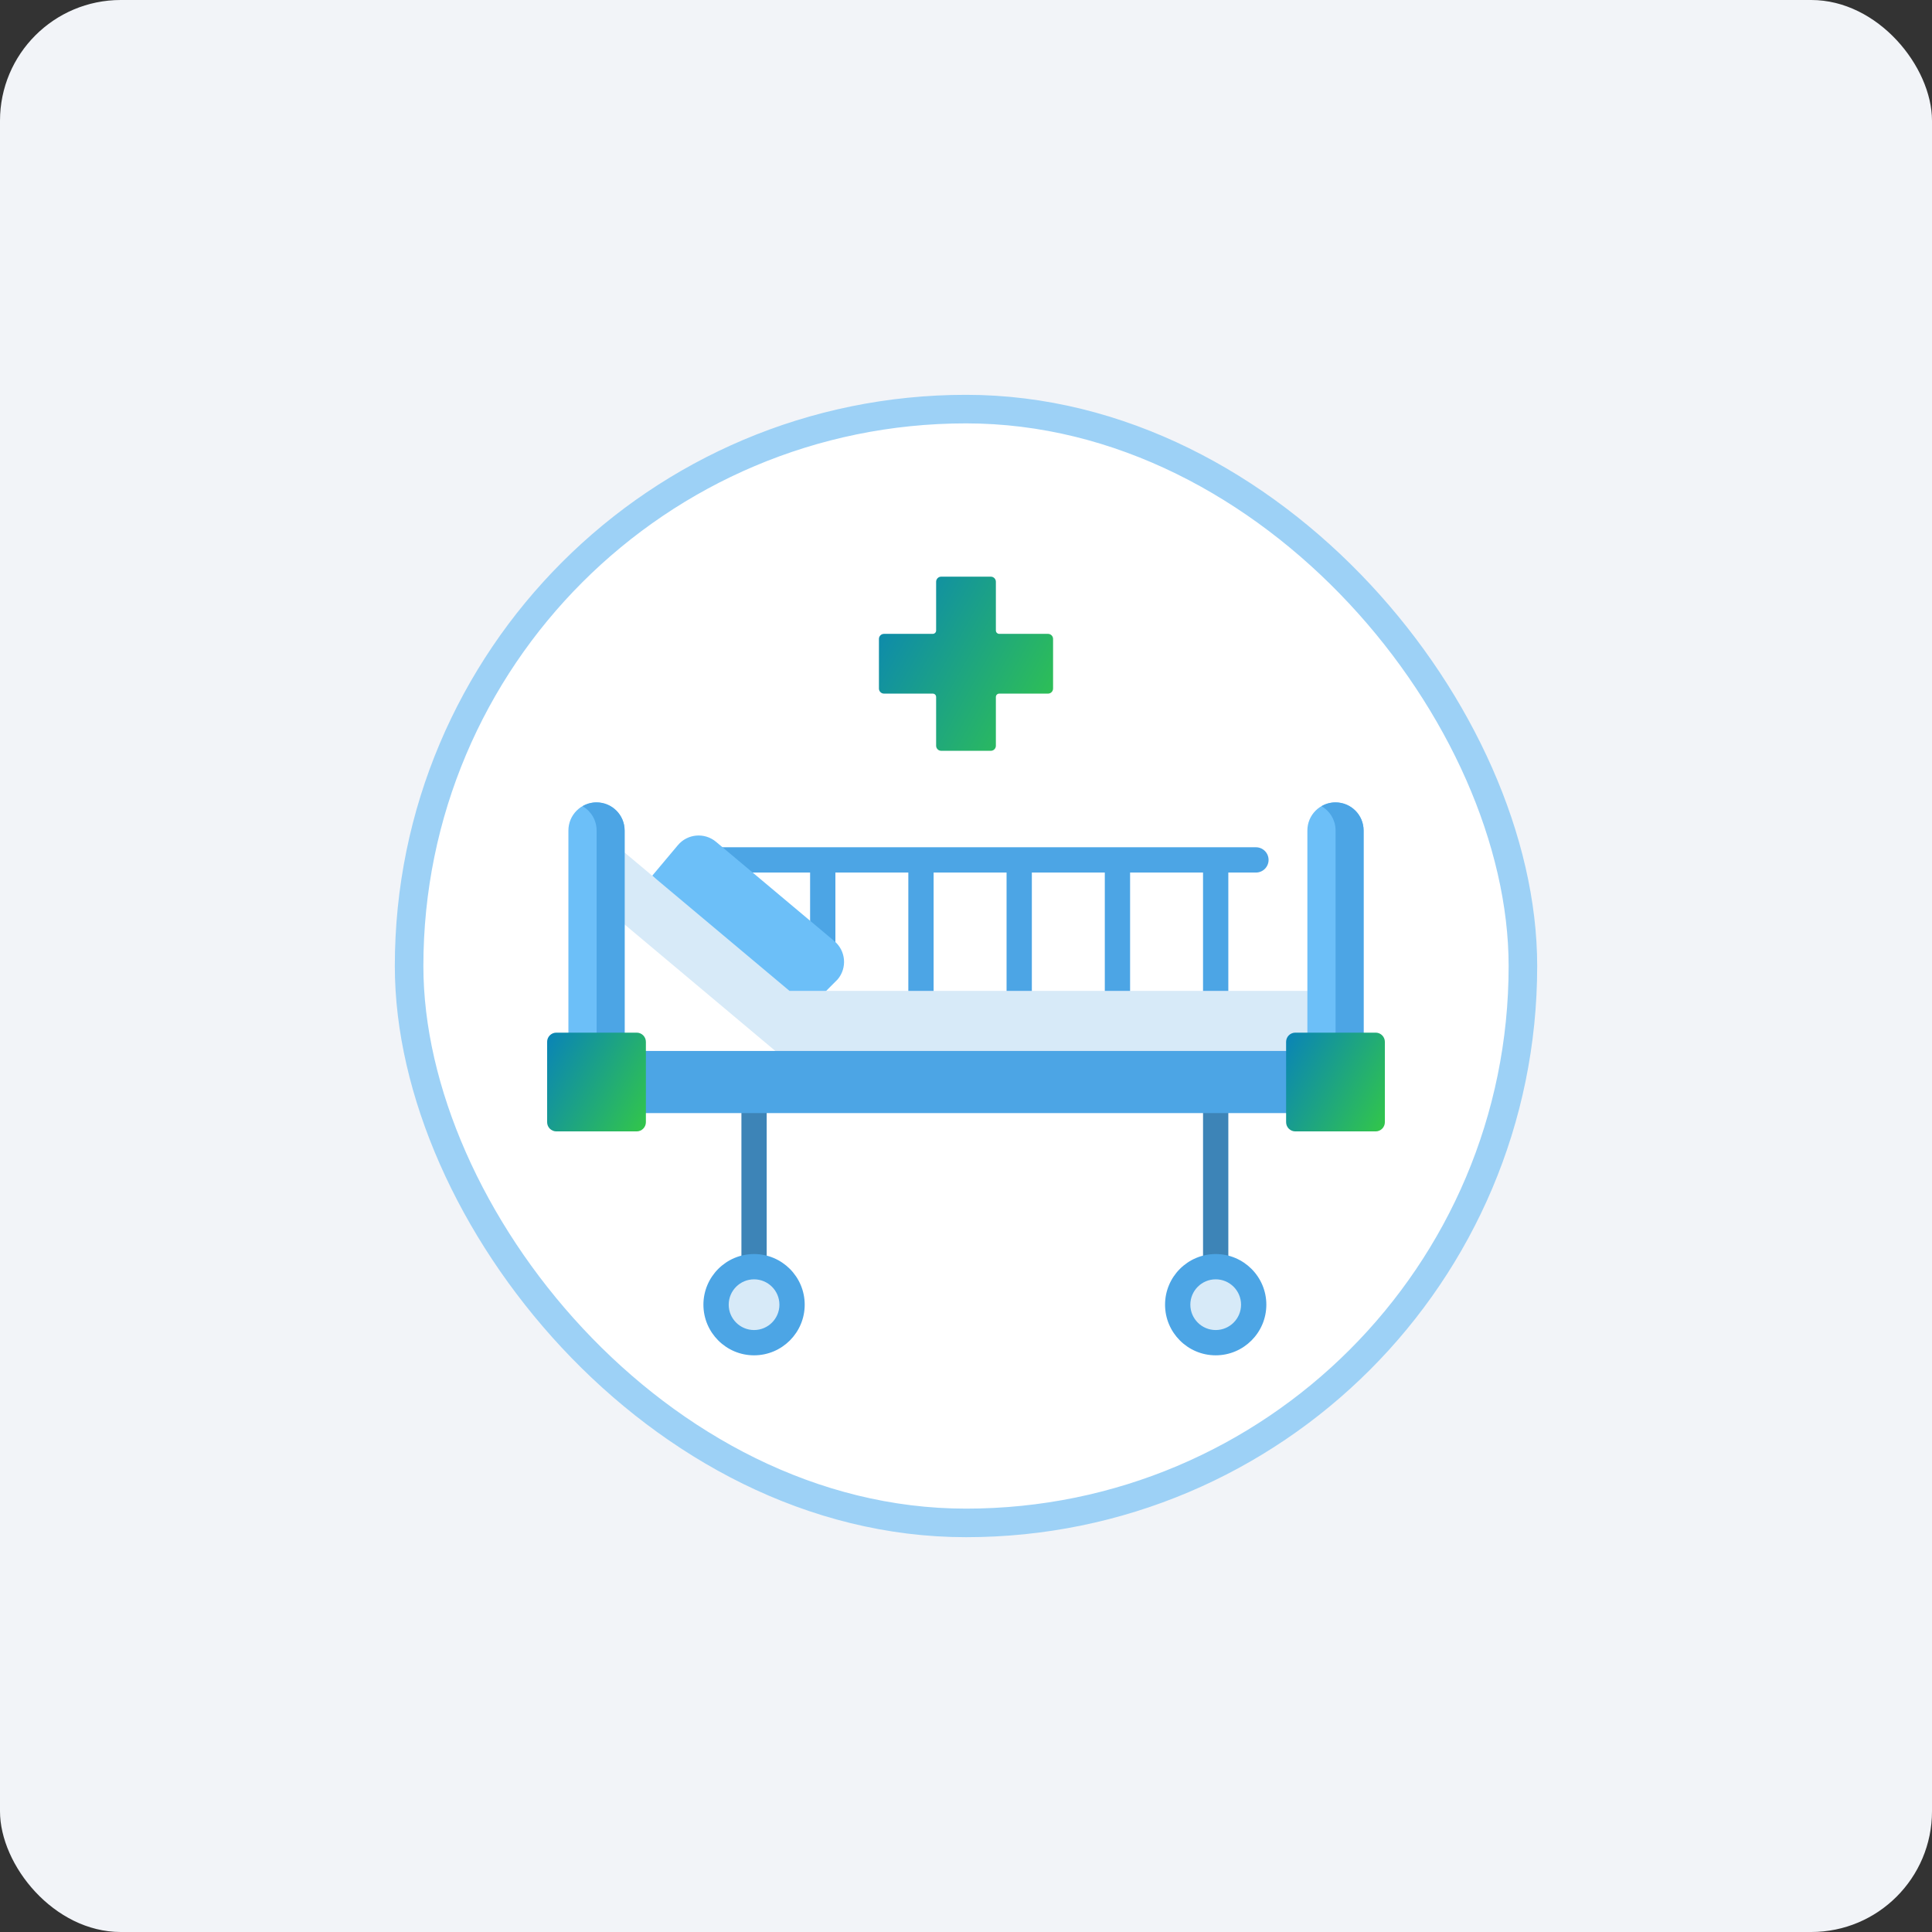
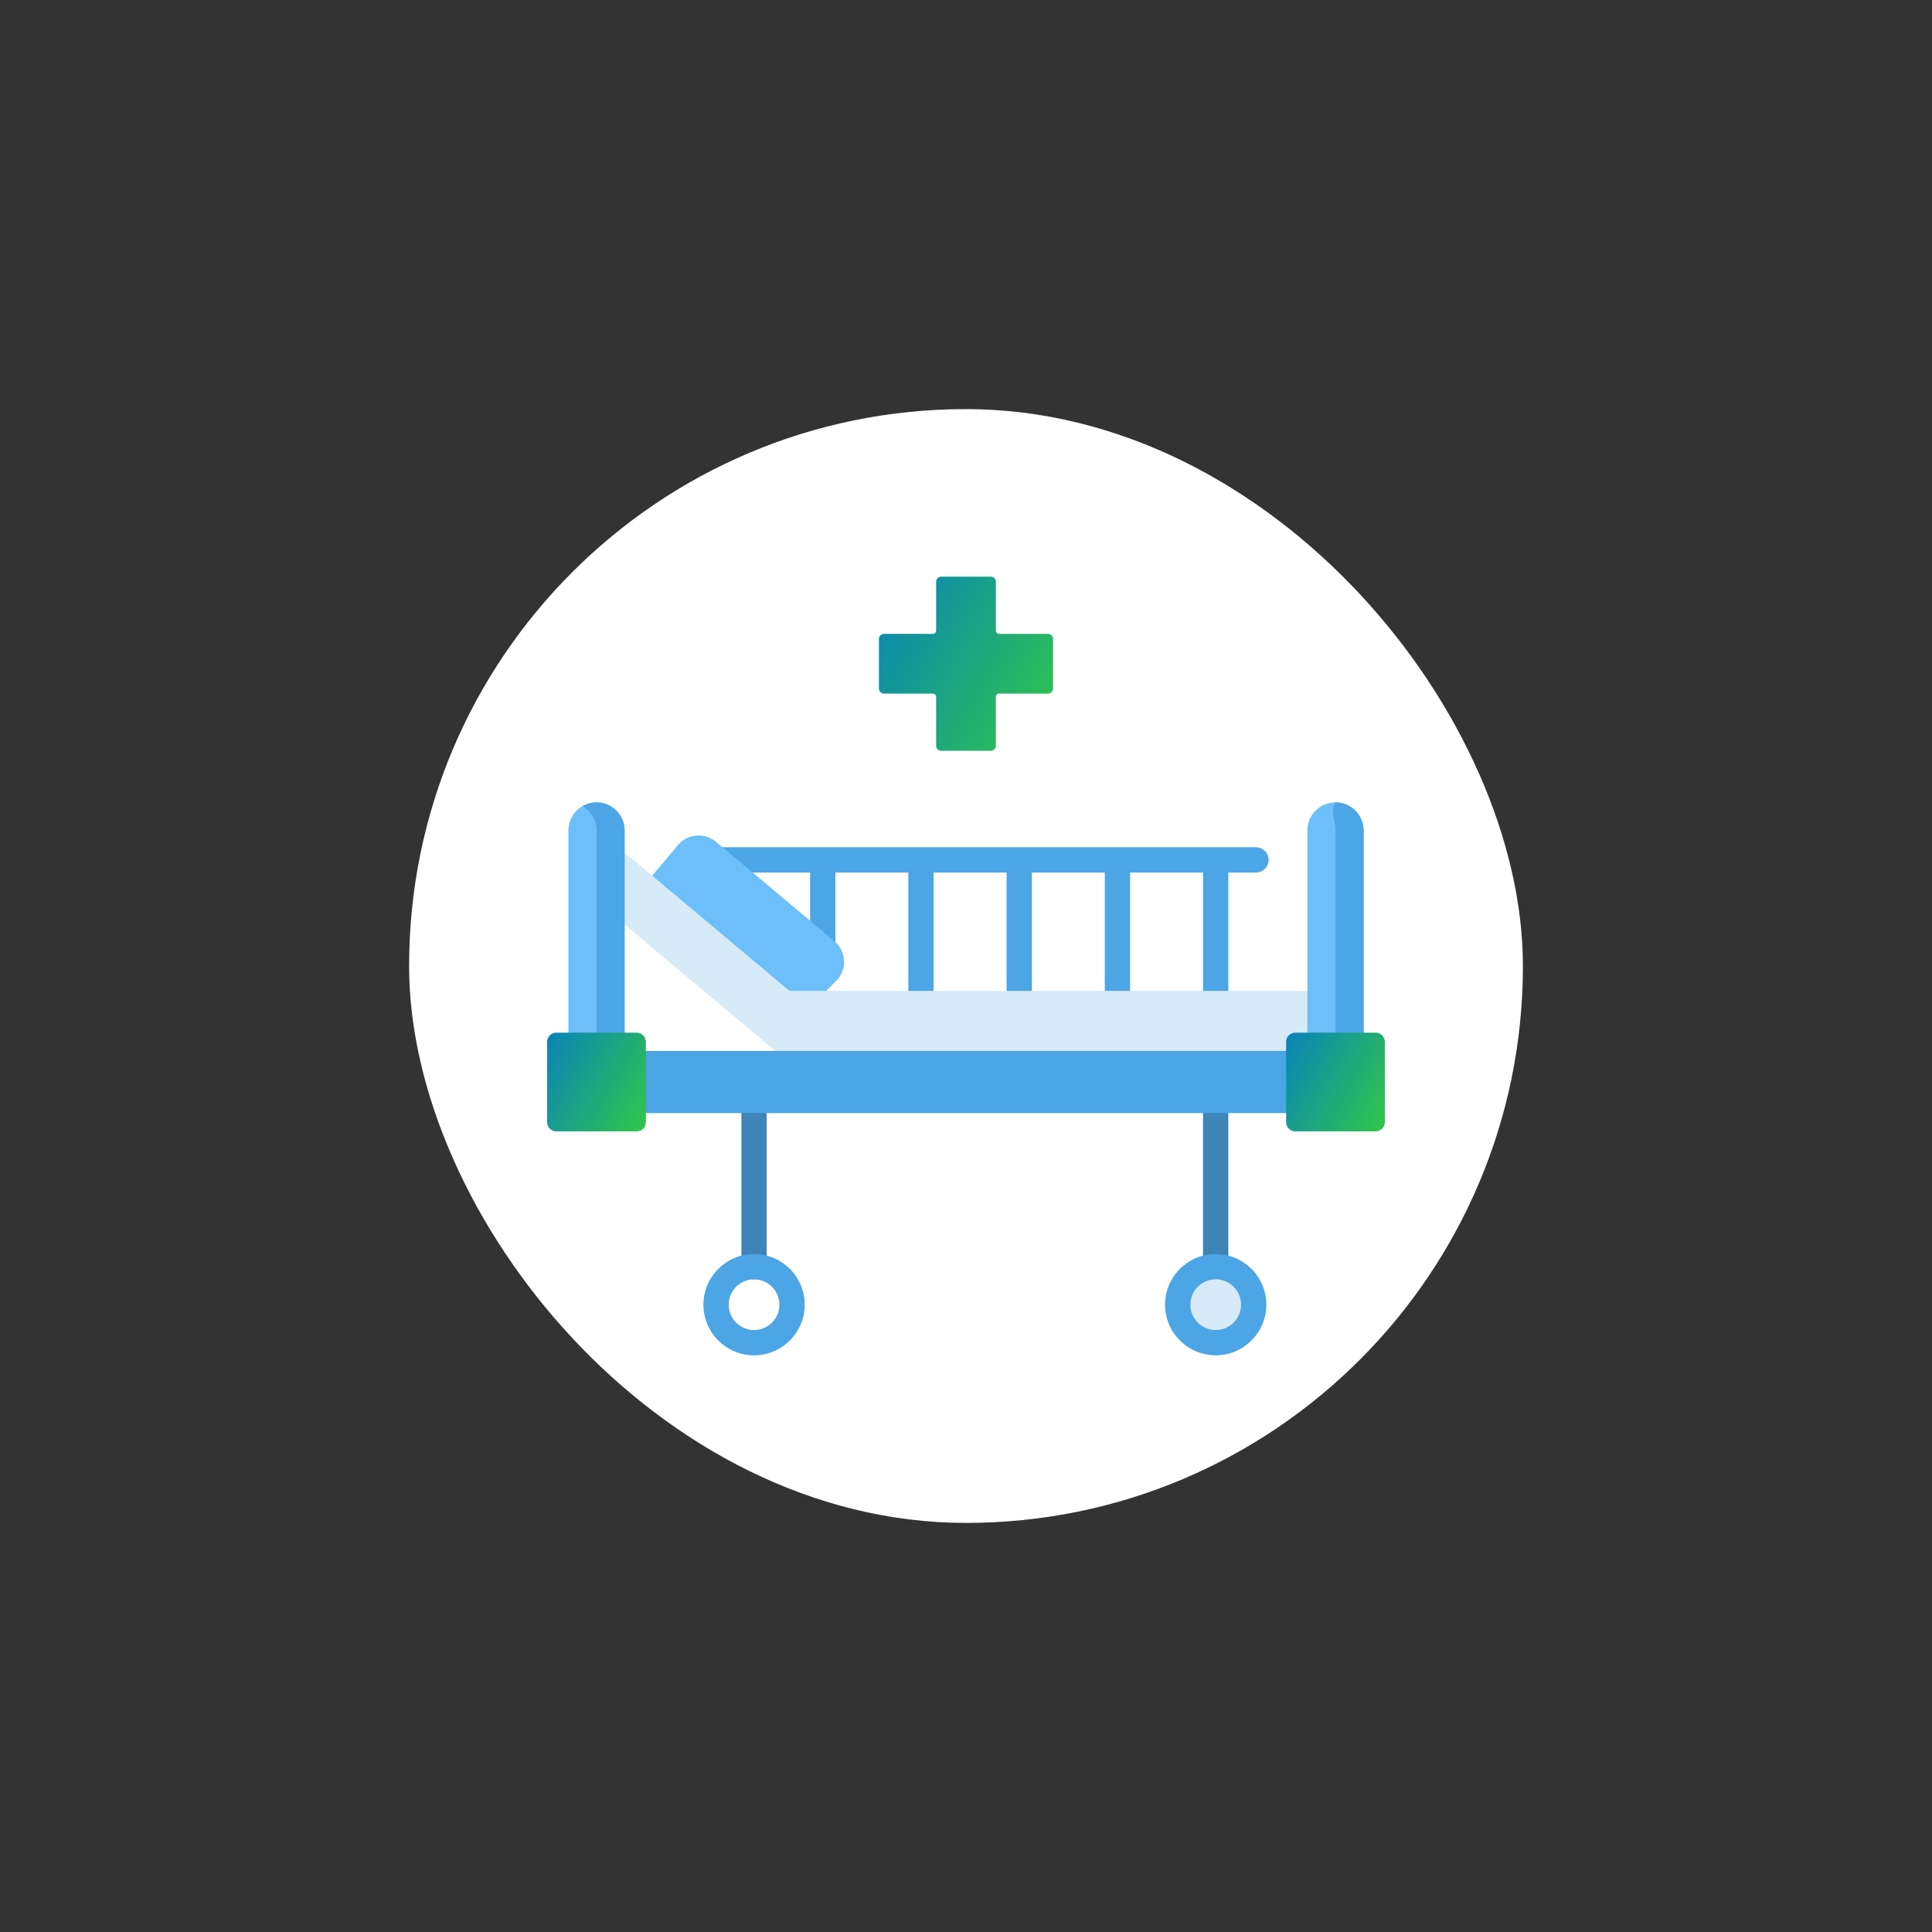
<svg xmlns="http://www.w3.org/2000/svg" width="160" height="160" viewBox="0 0 160 160" fill="none">
  <rect x="0" y="0" width="160" height="160" fill="#333333" stroke="none" />
-   <rect width="160" height="160" rx="10" fill="#F2F4F8" />
  <rect x="33.88" y="33.88" width="92.241" height="92.241" rx="46.12" fill="white" />
-   <rect x="33.88" y="33.88" width="92.241" height="92.241" rx="46.12" stroke="#9DD1F6" stroke-width="2.365" />
  <g clip-path="url(#clip0_191_24149)">
    <path d="M68.136 80.794C67.858 80.794 67.592 80.684 67.395 80.487C67.199 80.291 67.089 80.025 67.089 79.747V71.485C67.089 71.207 67.199 70.941 67.395 70.745C67.592 70.548 67.858 70.438 68.136 70.438C68.413 70.438 68.68 70.548 68.876 70.745C69.072 70.941 69.183 71.207 69.183 71.485V79.747C69.183 80.025 69.072 80.291 68.876 80.487C68.68 80.684 68.413 80.794 68.136 80.794ZM76.271 84.362C75.993 84.362 75.727 84.252 75.531 84.055C75.334 83.859 75.224 83.593 75.224 83.315V71.485C75.224 71.208 75.334 70.941 75.531 70.745C75.727 70.549 75.993 70.439 76.271 70.439C76.549 70.439 76.815 70.549 77.011 70.745C77.208 70.941 77.318 71.208 77.318 71.485V83.315C77.318 83.593 77.208 83.859 77.011 84.055C76.815 84.252 76.549 84.362 76.271 84.362ZM84.406 84.362C84.129 84.362 83.862 84.252 83.666 84.055C83.47 83.859 83.36 83.593 83.36 83.315V71.485C83.36 71.208 83.47 70.941 83.666 70.745C83.862 70.549 84.129 70.439 84.406 70.439C84.684 70.439 84.95 70.549 85.147 70.745C85.343 70.941 85.453 71.208 85.453 71.485V83.315C85.453 83.593 85.343 83.859 85.147 84.055C84.95 84.252 84.684 84.362 84.406 84.362ZM92.542 84.362C92.264 84.362 91.998 84.252 91.802 84.055C91.605 83.859 91.495 83.593 91.495 83.315V71.485C91.495 71.208 91.605 70.941 91.802 70.745C91.998 70.549 92.264 70.439 92.542 70.439C92.82 70.439 93.086 70.549 93.282 70.745C93.478 70.941 93.589 71.208 93.589 71.485V83.315C93.589 83.593 93.478 83.859 93.282 84.055C93.086 84.252 92.82 84.362 92.542 84.362ZM100.677 84.362C100.4 84.362 100.133 84.252 99.937 84.055C99.741 83.859 99.63 83.593 99.63 83.315V71.485C99.63 71.208 99.741 70.941 99.937 70.745C100.133 70.549 100.4 70.439 100.677 70.439C100.955 70.439 101.221 70.549 101.418 70.745C101.614 70.941 101.724 71.208 101.724 71.485V83.315C101.724 83.593 101.614 83.859 101.418 84.055C101.221 84.252 100.955 84.362 100.677 84.362Z" fill="#4CA5E5" />
    <path d="M104.012 72.261H58.764C58.486 72.261 58.22 72.15 58.024 71.954C57.827 71.758 57.717 71.492 57.717 71.214C57.717 70.936 57.827 70.67 58.024 70.474C58.22 70.277 58.486 70.167 58.764 70.167H104.012C104.289 70.167 104.555 70.277 104.752 70.474C104.948 70.67 105.058 70.936 105.058 71.214C105.058 71.492 104.948 71.758 104.752 71.954C104.555 72.15 104.289 72.261 104.012 72.261Z" fill="#4CA5E5" />
    <path d="M62.448 105.948C62.31 105.948 62.174 105.921 62.047 105.869C61.92 105.816 61.805 105.739 61.708 105.642C61.61 105.545 61.533 105.429 61.48 105.302C61.428 105.175 61.401 105.039 61.401 104.902V90.575C61.401 90.298 61.511 90.031 61.707 89.835C61.904 89.639 62.17 89.528 62.447 89.528C62.725 89.528 62.992 89.639 63.188 89.835C63.384 90.031 63.494 90.298 63.494 90.575V104.902C63.495 105.039 63.468 105.175 63.415 105.302C63.362 105.429 63.285 105.545 63.188 105.642C63.091 105.739 62.975 105.816 62.849 105.869C62.721 105.921 62.585 105.948 62.448 105.948ZM100.678 105.948C100.54 105.948 100.404 105.921 100.277 105.869C100.15 105.816 100.035 105.739 99.938 105.642C99.84 105.545 99.763 105.429 99.711 105.302C99.658 105.175 99.631 105.039 99.631 104.902V90.575C99.631 90.298 99.741 90.031 99.938 89.835C100.134 89.639 100.4 89.528 100.678 89.528C100.955 89.528 101.222 89.639 101.418 89.835C101.614 90.031 101.725 90.298 101.725 90.575V104.902C101.725 105.039 101.698 105.175 101.645 105.302C101.592 105.429 101.515 105.545 101.418 105.642C101.321 105.739 101.206 105.816 101.078 105.869C100.951 105.921 100.815 105.948 100.678 105.948Z" fill="#3D84B7" />
-     <path d="M63.014 111.127C64.725 110.818 65.86 109.18 65.55 107.47C65.241 105.76 63.603 104.624 61.893 104.934C60.183 105.243 59.048 106.881 59.357 108.591C59.667 110.301 61.304 111.437 63.014 111.127Z" fill="#D7EAF8" />
    <path d="M101.092 111.131C102.817 110.912 104.036 109.336 103.817 107.612C103.598 105.888 102.022 104.668 100.298 104.887C98.574 105.106 97.354 106.682 97.573 108.406C97.793 110.13 99.368 111.35 101.092 111.131Z" fill="#D7EAF8" />
    <path d="M86.792 52.494H82.754C82.68 52.494 82.609 52.464 82.556 52.412C82.504 52.36 82.474 52.289 82.474 52.215V48.176C82.474 48.065 82.43 47.959 82.352 47.88C82.273 47.801 82.167 47.757 82.056 47.757H77.945C77.834 47.757 77.728 47.801 77.649 47.88C77.571 47.959 77.526 48.065 77.526 48.176V52.215C77.526 52.289 77.497 52.36 77.445 52.412C77.392 52.464 77.321 52.494 77.247 52.494H73.209C73.098 52.494 72.991 52.538 72.913 52.616C72.834 52.695 72.79 52.801 72.79 52.913V57.023C72.79 57.134 72.834 57.24 72.913 57.319C72.991 57.398 73.098 57.442 73.209 57.442H77.247C77.321 57.442 77.392 57.471 77.445 57.523C77.497 57.576 77.526 57.647 77.526 57.721V61.759C77.526 61.814 77.537 61.869 77.558 61.919C77.579 61.97 77.61 62.016 77.649 62.055C77.688 62.094 77.734 62.125 77.785 62.146C77.836 62.167 77.89 62.178 77.945 62.178H82.056C82.111 62.178 82.165 62.167 82.216 62.146C82.267 62.125 82.313 62.094 82.352 62.055C82.391 62.016 82.421 61.97 82.442 61.919C82.464 61.869 82.474 61.814 82.474 61.759V57.721C82.474 57.647 82.504 57.576 82.556 57.523C82.609 57.471 82.68 57.442 82.754 57.442H86.792C86.903 57.442 87.01 57.398 87.088 57.319C87.167 57.24 87.211 57.134 87.211 57.023V52.913C87.211 52.801 87.167 52.695 87.088 52.616C87.01 52.538 86.903 52.494 86.792 52.494Z" fill="url(#paint0_linear_191_24149)" />
    <path d="M56.138 69.994L54.016 72.523L66.13 84.362L69.376 81.102C70.173 80.152 70.049 78.736 69.099 77.94L59.3 69.717C58.351 68.921 56.935 69.044 56.138 69.994Z" fill="#6CBFF8" />
    <path d="M65.384 82.062L50.609 69.665L47.675 73.16L64.21 87.035L110.599 89.608V82.062H65.384Z" fill="#D7EAF8" />
    <path d="M112.927 87.036V68.779C112.927 67.493 111.885 66.451 110.599 66.451C109.314 66.451 108.271 67.493 108.271 68.779V87.036L112.927 87.036Z" fill="#6CBFF8" />
    <path d="M51.906 87.036H109.327V92.181H51.906V87.036Z" fill="#4CA5E5" />
-     <path d="M110.599 66.451C110.177 66.451 109.781 66.566 109.439 66.763C110.137 67.165 110.607 67.916 110.607 68.779V87.036H112.927V68.779C112.927 67.493 111.885 66.451 110.599 66.451Z" fill="#4CA5E5" />
+     <path d="M110.599 66.451C110.137 67.165 110.607 67.916 110.607 68.779V87.036H112.927V68.779C112.927 67.493 111.885 66.451 110.599 66.451Z" fill="#4CA5E5" />
    <path d="M51.728 87.036V68.779C51.728 67.493 50.686 66.451 49.4 66.451C48.115 66.451 47.073 67.493 47.073 68.779V87.036L51.728 87.036Z" fill="#6CBFF8" />
    <path d="M49.401 66.451C48.978 66.451 48.582 66.566 48.241 66.763C48.938 67.165 49.408 67.916 49.408 68.779V87.036H51.728V68.779C51.728 67.493 50.686 66.451 49.401 66.451Z" fill="#4CA5E5" />
    <path d="M114.689 86.281V92.935C114.689 93.137 114.608 93.331 114.465 93.474C114.322 93.617 114.128 93.698 113.926 93.698H107.273C107.07 93.698 106.876 93.617 106.733 93.474C106.59 93.331 106.51 93.137 106.51 92.935V86.281C106.51 86.079 106.59 85.885 106.733 85.742C106.876 85.599 107.07 85.519 107.273 85.519H113.926C114.128 85.519 114.322 85.599 114.465 85.742C114.608 85.885 114.689 86.079 114.689 86.281Z" fill="url(#paint1_linear_191_24149)" />
    <path d="M53.49 86.281V92.935C53.49 93.137 53.409 93.331 53.266 93.474C53.123 93.617 52.929 93.698 52.727 93.698H46.074C45.974 93.698 45.874 93.678 45.782 93.639C45.689 93.601 45.605 93.545 45.534 93.474C45.464 93.403 45.407 93.319 45.369 93.227C45.331 93.134 45.311 93.035 45.311 92.935V86.281C45.311 86.079 45.391 85.885 45.534 85.742C45.678 85.599 45.871 85.519 46.074 85.519H52.727C52.929 85.519 53.123 85.599 53.266 85.742C53.409 85.885 53.49 86.079 53.49 86.281Z" fill="url(#paint2_linear_191_24149)" />
    <path d="M62.448 112.242C60.136 112.242 58.254 110.361 58.254 108.048C58.254 105.736 60.136 103.854 62.448 103.854C64.761 103.854 66.642 105.736 66.642 108.048C66.642 110.361 64.761 112.242 62.448 112.242ZM62.448 105.949C61.29 105.949 60.348 106.89 60.348 108.048C60.348 109.206 61.29 110.148 62.448 110.148C63.606 110.148 64.548 109.206 64.548 108.048C64.548 106.89 63.606 105.949 62.448 105.949Z" fill="#4CA5E5" />
    <path d="M100.679 112.242C98.366 112.242 96.485 110.361 96.485 108.048C96.485 105.736 98.366 103.854 100.679 103.854C102.991 103.854 104.873 105.735 104.873 108.048C104.872 110.361 102.991 112.242 100.679 112.242ZM100.679 105.948C99.521 105.948 98.579 106.89 98.579 108.048C98.579 109.206 99.521 110.148 100.679 110.148C101.837 110.148 102.779 109.206 102.779 108.048C102.779 106.89 101.837 105.948 100.679 105.948Z" fill="#4CA5E5" />
  </g>
  <defs>
    <linearGradient id="paint0_linear_191_24149" x1="72.79" y1="47.757" x2="89.738" y2="57.29" gradientUnits="userSpaceOnUse">
      <stop stop-color="#0983B8" />
      <stop offset="1" stop-color="#32C64A" />
    </linearGradient>
    <linearGradient id="paint1_linear_191_24149" x1="106.51" y1="85.519" x2="116.122" y2="90.925" gradientUnits="userSpaceOnUse">
      <stop stop-color="#0983B8" />
      <stop offset="1" stop-color="#32C64A" />
    </linearGradient>
    <linearGradient id="paint2_linear_191_24149" x1="45.311" y1="85.519" x2="54.923" y2="90.925" gradientUnits="userSpaceOnUse">
      <stop stop-color="#0983B8" />
      <stop offset="1" stop-color="#32C64A" />
    </linearGradient>
    <clipPath id="clip0_191_24149">
      <rect width="69.378" height="69.378" fill="white" transform="translate(45.311 45.311)" />
    </clipPath>
  </defs>
</svg>